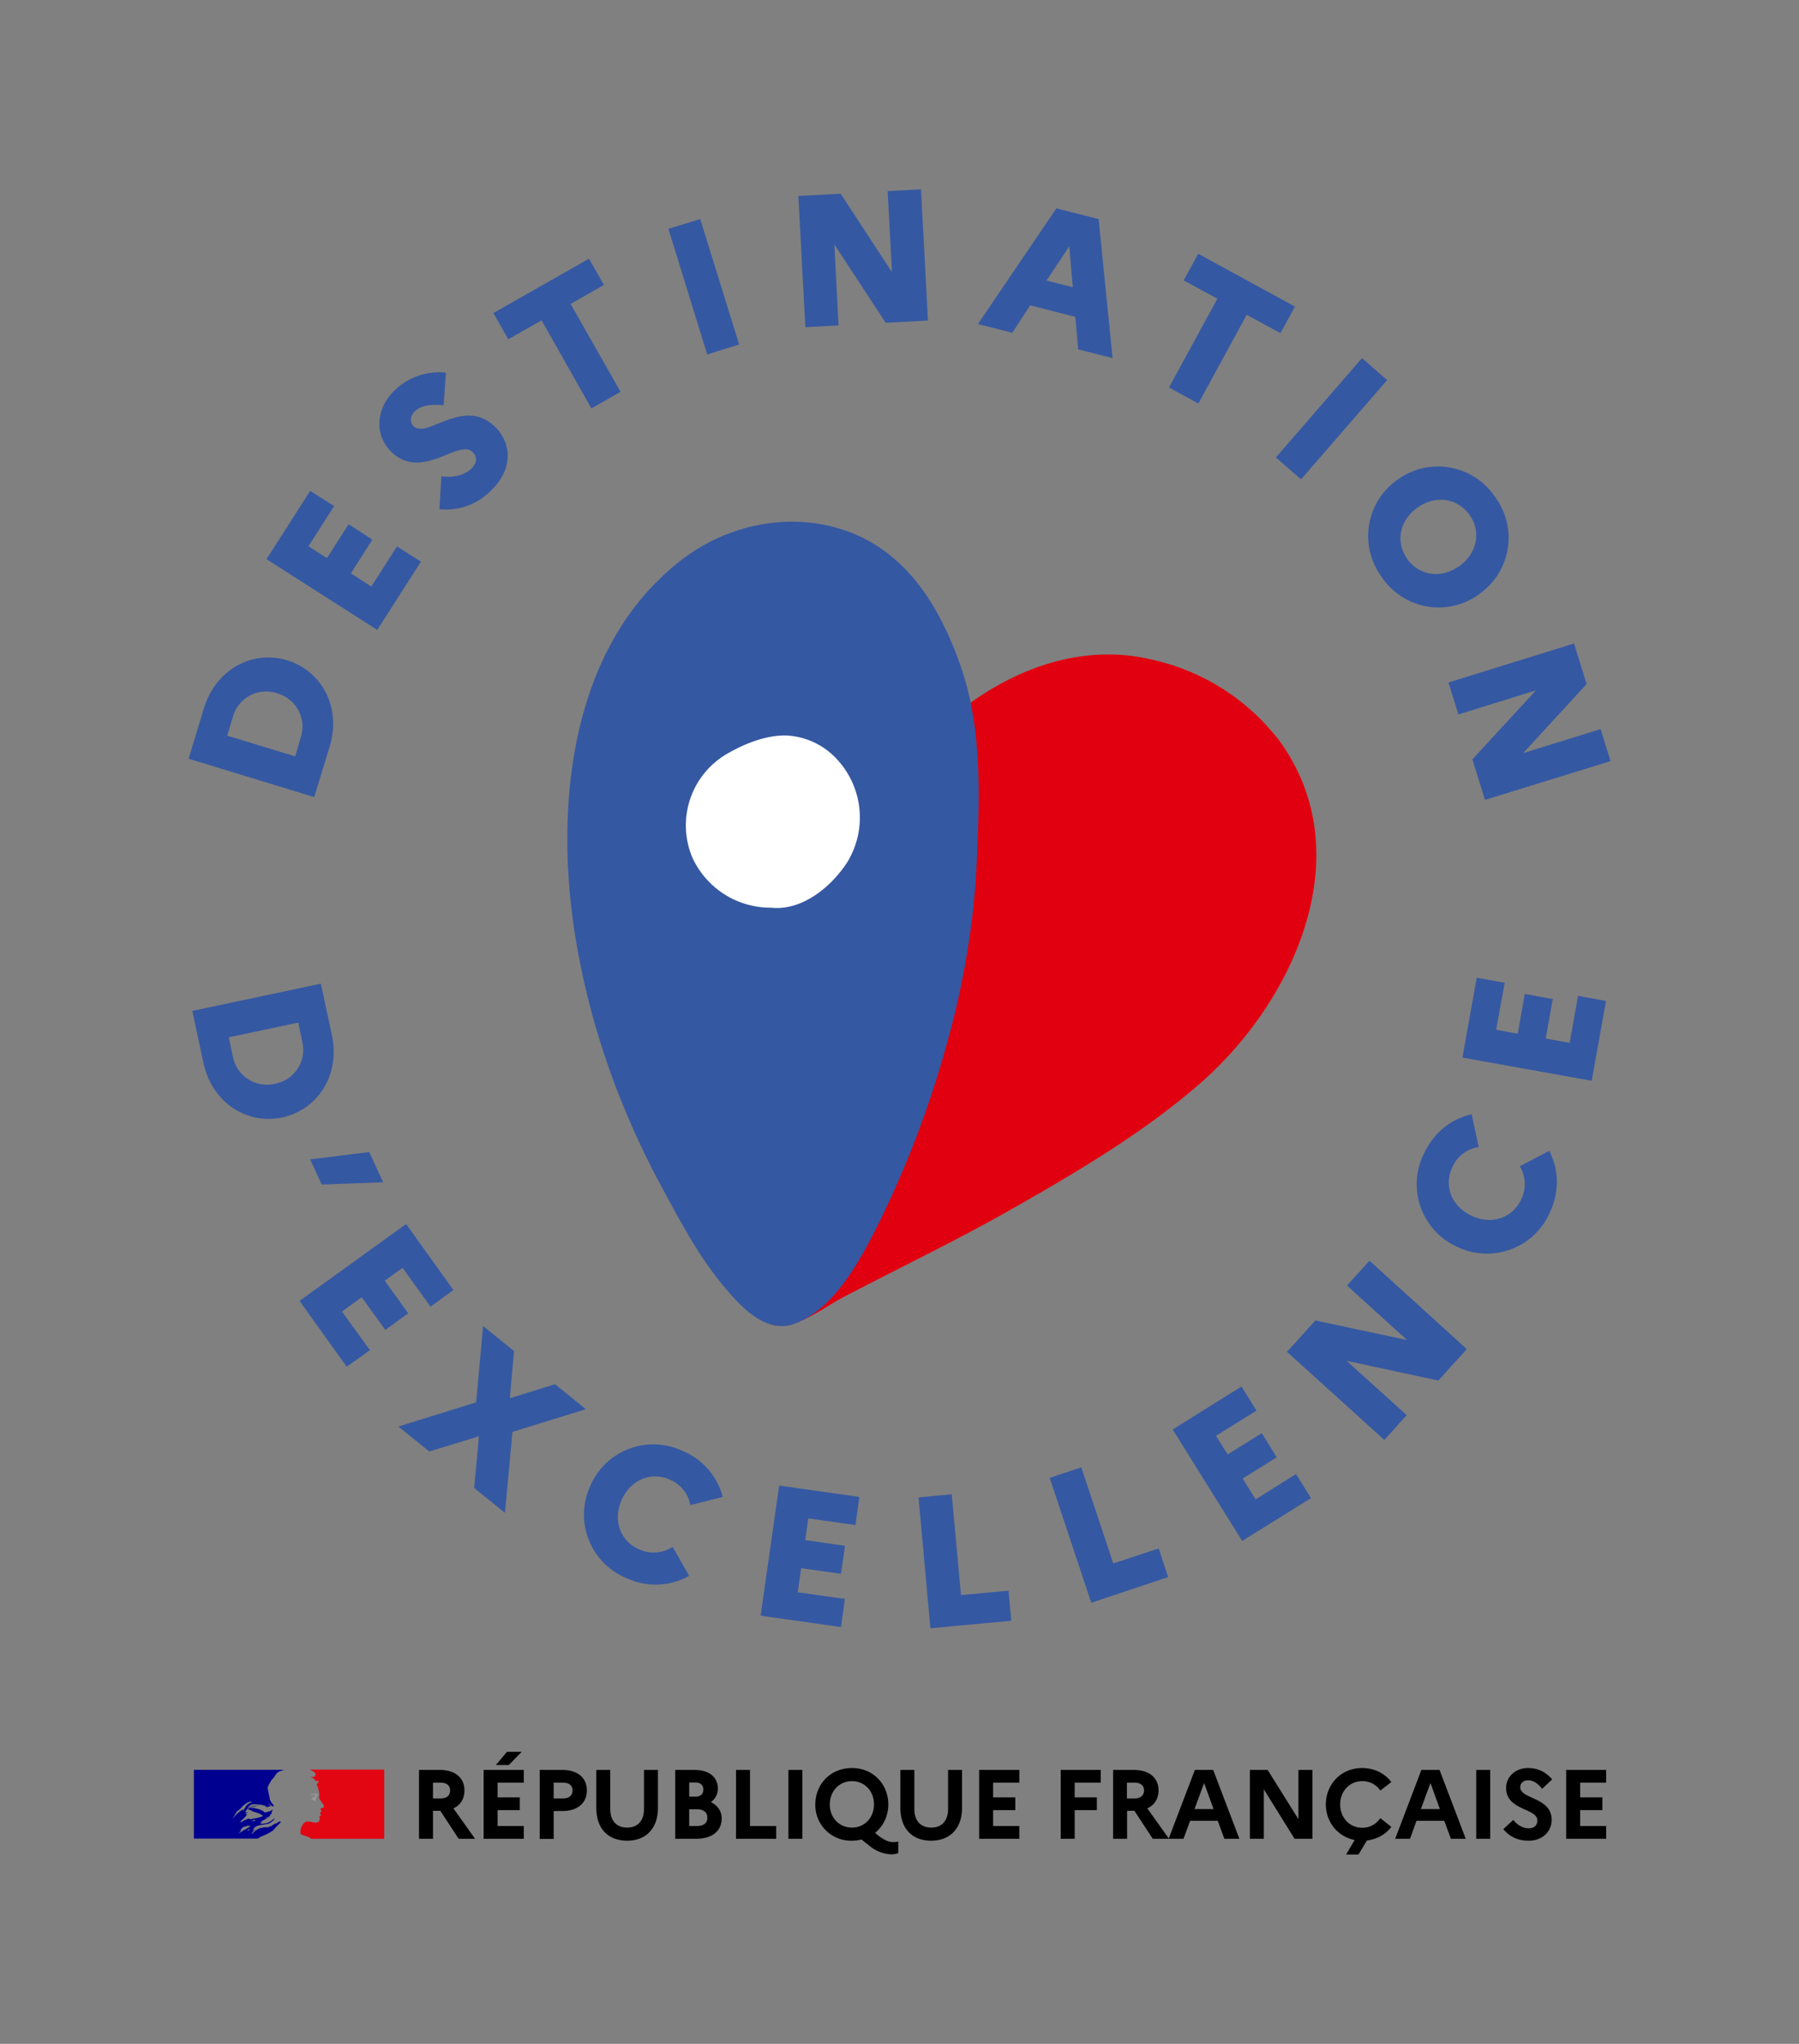
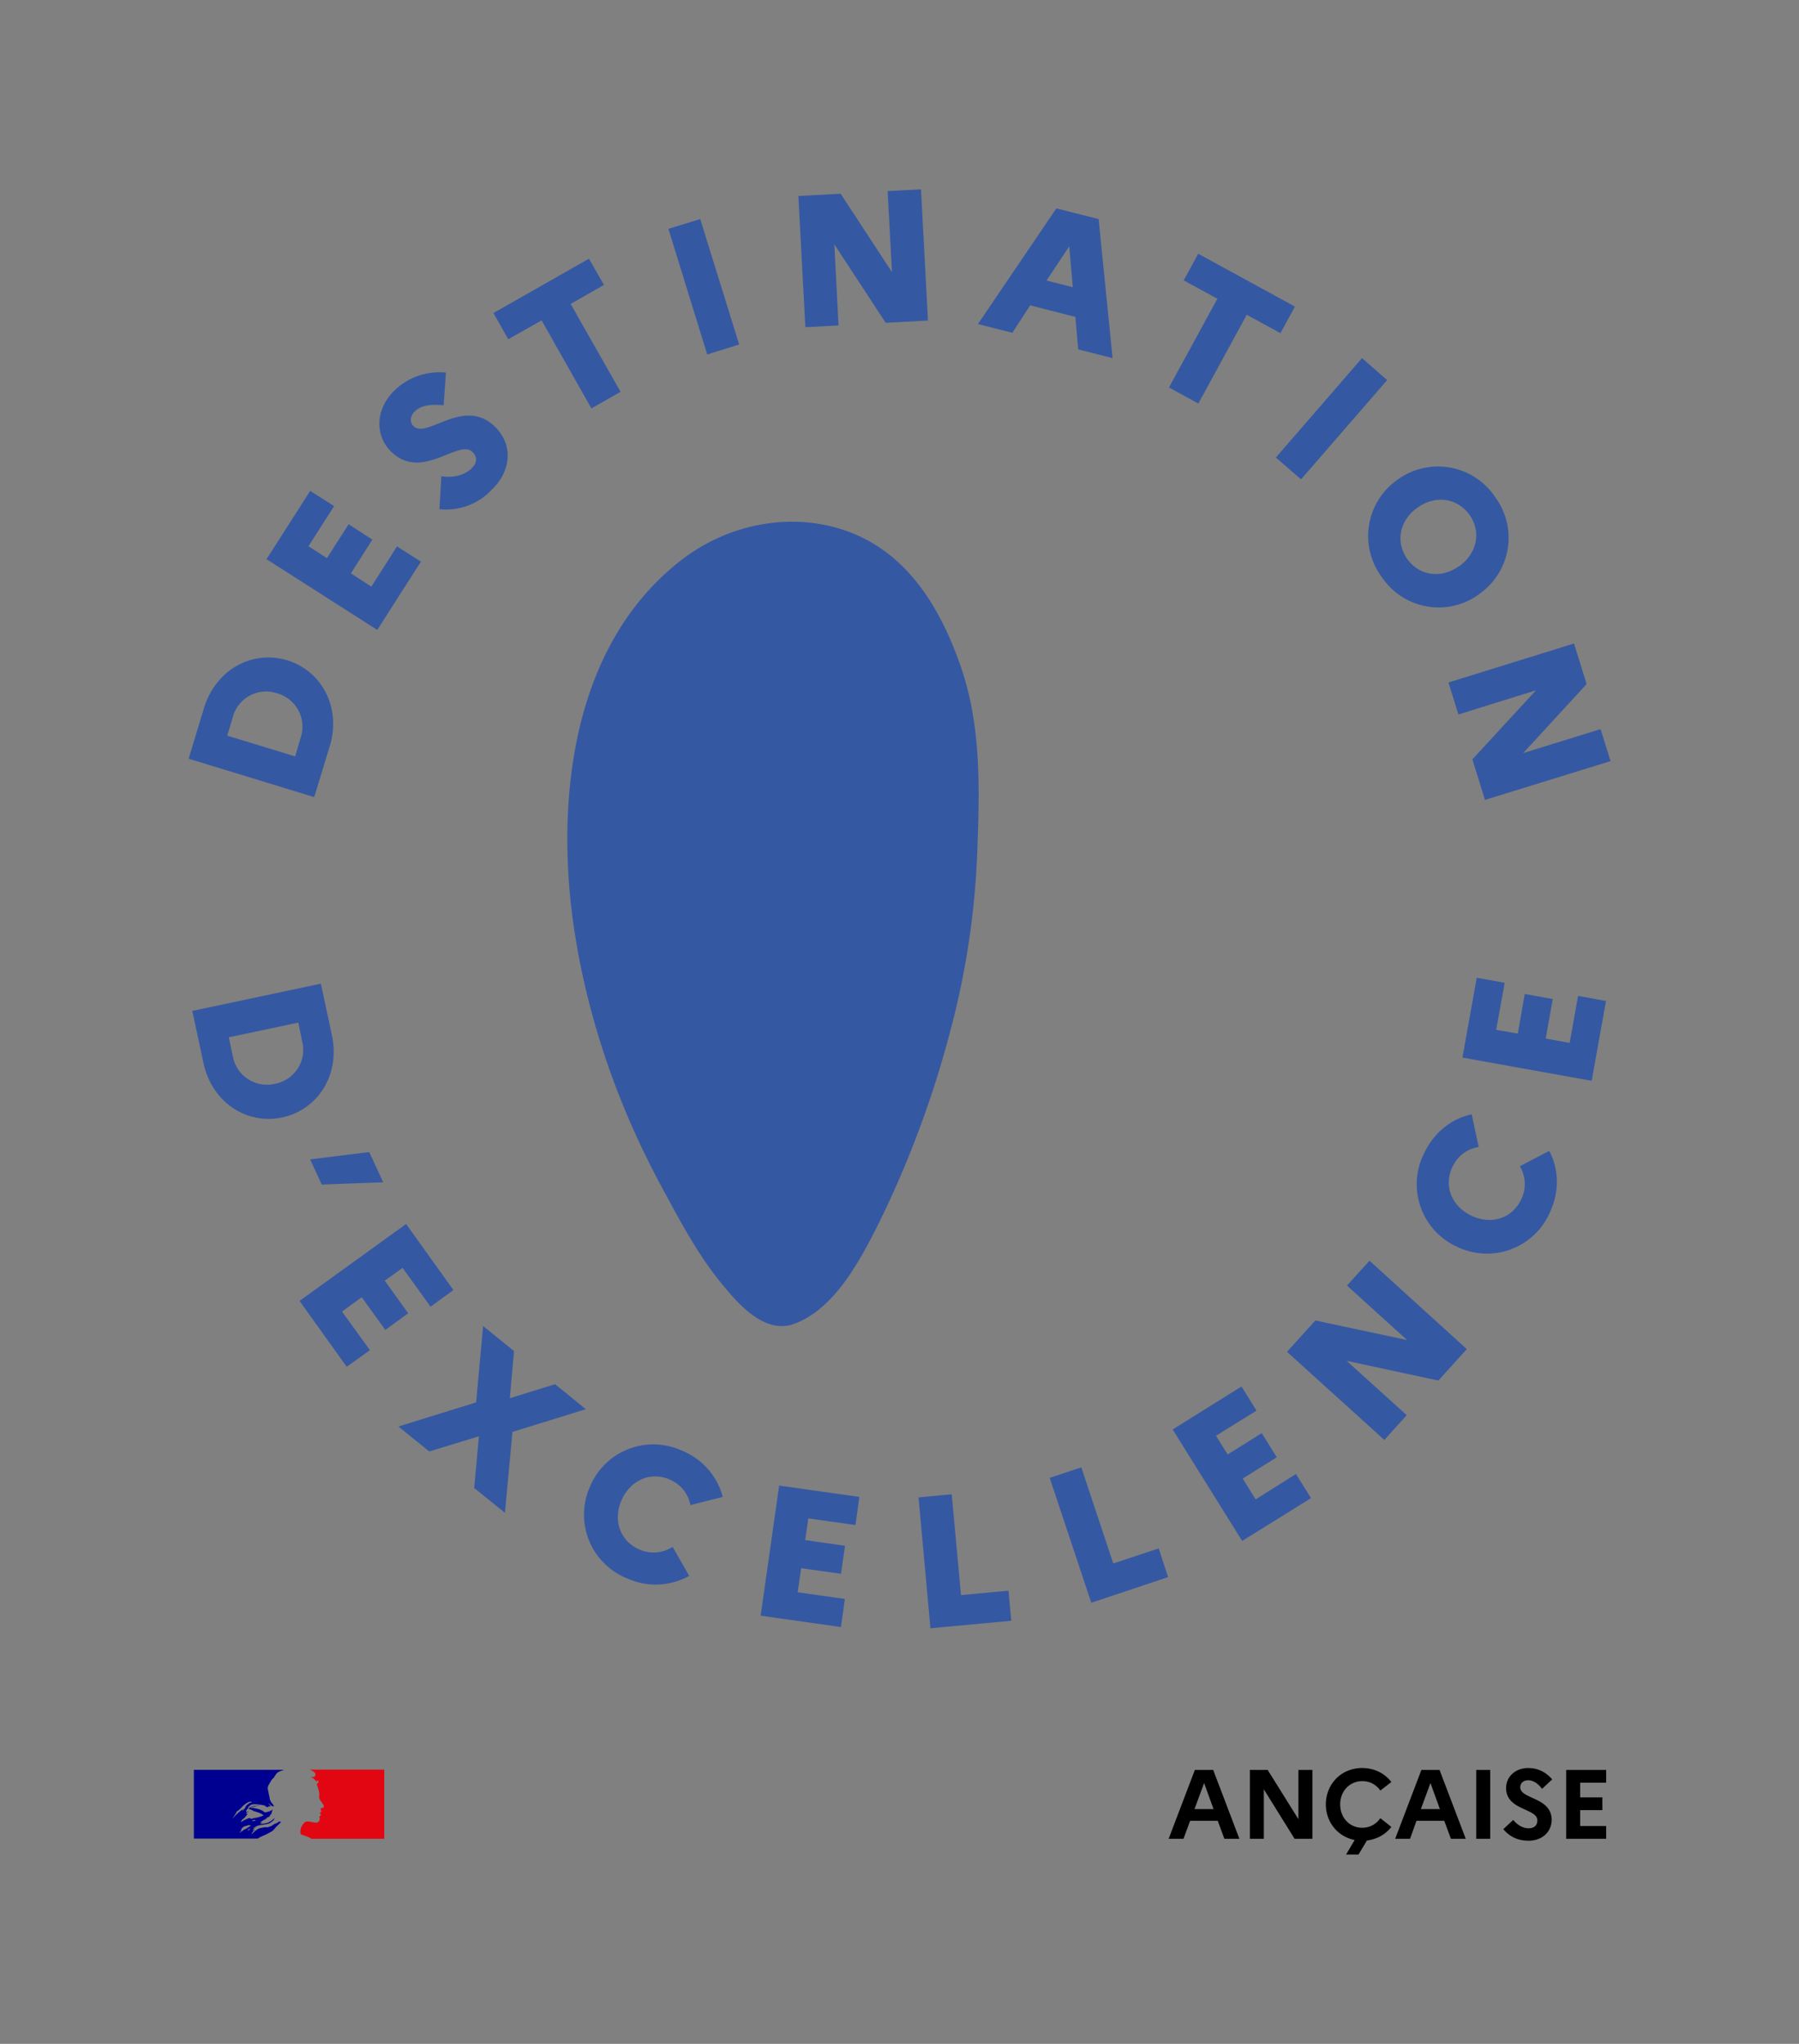
<svg xmlns="http://www.w3.org/2000/svg" xml:space="preserve" viewBox="0 0 1030 1170">
  <rect x="0" y="0" width="1030" height="1170" fill="#808080" stroke="none" />
  <style>.st0{fill:#000090}.st3{fill:#3558a2}</style>
  <g id="Calque_4">
-     <path d="M239.9 1013.2h12c8.7 0 14 4.5 14 11.7 0 4.8-2.2 8.4-6.3 10.3l12.4 17.4h-9.4l-10.5-16h-4.2v16h-8v-39.4zm8 7.3v9h4.5c3.3 0 5.3-1.7 5.3-4.6 0-2.8-2-4.4-5.3-4.4h-4.5zm29-7.3h23v7.3h-15v8.4h12.7v7.3h-12.7v9.1h15v7.3h-23v-39.4zm7-2.8 6.4-7.6h8.4l-7.4 7.6H284zm25.1 2.8h13c8.7 0 14 4.5 14 11.7 0 7.3-5.3 11.8-14 11.8h-5v16h-8v-39.5zm8 7.3v9h5.5c3.3 0 5.3-1.7 5.3-4.6 0-2.8-2-4.4-5.4-4.4h-5.3zm51.7-7.3h8v21.7c0 11.7-6.8 18.8-17.6 18.8-11 0-17.7-7-17.7-18.8v-21.7h8v22.4c0 6.7 3.6 10.6 9.7 10.6 6 0 9.6-3.9 9.6-10.6v-22.4zm17.9 0h11.1c8.2 0 13.3 4 13.3 10.7 0 3.2-1.5 5.9-4 7.7 4 2 6.2 5.3 6.2 9.4 0 7.2-5.6 11.6-14.6 11.6h-12v-39.4zm8 7.3v8h3.5c3 0 4.6-1.5 4.6-4.1 0-2.5-1.7-4-4.5-4h-3.6zm0 15.2v9.6h4.4c3.8 0 6-1.7 6-4.7 0-3.2-2.2-4.9-6-4.9h-4.4zm26.8-22.5h8v32.1h15v7.3h-23zm30 0h8v39.4h-8zm60 41.3c1 0 2 0 2.9-.4v6.7c-1.3.5-2.5.7-4.2.7a21 21 0 0 1-12.7-5.2l-4.2-3.3c-1.7.5-3.6.7-5.5.7a20.4 20.4 0 0 1-20.9-20.8c0-11.2 8.4-20.8 21-20.8 12.4 0 20.8 9.6 20.8 20.8 0 6.5-2.8 12.5-7.6 16.3l1.8 1.5c3.3 2.6 6 3.8 8.6 3.8m-11-21.6c0-7.5-5.3-13.3-12.6-13.3-7.4 0-12.7 5.9-12.7 13.3 0 7.6 5.3 13.3 12.7 13.3 7.3 0 12.6-5.8 12.6-13.3m42.4-19.7h8v21.7c0 11.7-6.8 18.8-17.7 18.8-10.9 0-17.6-7-17.6-18.8v-21.7h8v22.4c0 6.7 3.6 10.6 9.7 10.6 6 0 9.6-3.9 9.6-10.6v-22.4zm17.8 0h23v7.3h-15v8.4h12.7v7.3h-12.7v9.1h15v7.3h-23zm46.7 0h22.9v7.3h-14.9v8.4H628v7.3h-12.7v16.4h-8zm29.9 0h12c8.8 0 14.1 4.5 14.1 11.7 0 4.8-2.3 8.4-6.4 10.3l12.4 17.4H660l-10.5-16h-4.2v16h-8v-39.4zm8 7.3v9h4.5c3.3 0 5.3-1.7 5.3-4.6 0-2.8-2-4.4-5.3-4.4h-4.5z" />
    <path d="M684.1 1013.2h10.5l15 39.4H701l-3.8-10.3h-15.8l-3.8 10.3h-8.5l15-39.4zm10.7 22.4-5.4-14.9-5.5 14.9h11zm20.8-22.4h10.2l17.6 28.2v-28.2h8v39.4h-10.2l-17.6-28.3v28.3h-8zm74.7 27.6 6.3 5c-3.2 4.2-8 7-14 7.8l-4.8 8h-7.1l4.9-8.3c-10-2-16.5-10.5-16.5-20.4 0-11.2 8.4-20.8 20.8-20.8 7.2 0 13 3.2 16.7 8l-6.3 4.9a12.3 12.3 0 0 0-10.3-5.4c-7.4 0-12.7 5.9-12.7 13.3 0 7.6 5.3 13.4 12.7 13.4 4.5 0 8.1-2.3 10.3-5.5m23.4-27.6h10.5l15 39.4h-8.5l-3.8-10.3H811l-3.7 10.3h-8.5l15-39.4zm10.7 22.4-5.4-14.9-5.5 14.9h11zm20.8-22.4h8v39.4h-8zm21.2 28.6c2.4 3 5.6 4.8 8.8 4.8 3.2 0 5-1.7 5-4.5 0-7.1-17.9-5.6-17.9-18.6 0-6.3 5.2-11.4 12.6-11.4 6 0 10.4 2.6 13.8 6.5l-5.8 5.4c-2.3-3-5-4.9-8-4.9-2.7 0-4.5 1.7-4.5 4 0 7 18 5.5 18 18.8-.2 7.3-6 11.8-13.1 11.8-6.7 0-11.1-2.5-14.6-6.6l5.7-5.3zm30.3-28.6h22.9v7.3h-14.9v8.4h12.7v7.3h-12.7v9.1h14.9v7.3h-22.9z" />
    <path d="M146.4 1047.6c.1 0 .2 0 .3-.2l-.3.2m14.4-4.8" class="st0" />
-     <path d="m156.3 1047.9 1.2-1.4a25.7 25.7 0 0 1 3.3-3.2l.2-.3c-.4.2-.6.5-1 .6 0 0-.1 0 0-.1l.7-.6v-.2c-1-.1-1.8.6-2.5 1.2l-.3-.1c-1.2.4-2 1.3-3.1 1.8v-.2l-1.3.6h-2l-2.6.5h-.1l-1.4.6-.1.2-.6.4c-.4.2-.8.6-1.2 1h-.1l-1.2 1.2h-.2v-.1l.2-.3.2-.4.3-.4v-.1c.3-.4.8-.7 1.2-1h-.1l.1-.3c-.1 0-.3 0-.4.2-.1.1-.3.5-.5.5h-.2v-.2l.1-.1v-.2l.2-.2.1-.2v-.1l.5-.5.8-.4.1-.1a5 5 0 0 0-1.2.5v.1h-.3v-.1c0-.2.3-.2.4-.4h.2c2.4-1.8 5.7-1.3 8.4-2.3l.7-.4 1.1-.8c.6-.4 1-1 1.3-1.7l-.1-.1c-1 1-2 1.8-3.3 2.4-1.6.8-3.3.7-5 1 .2-.2.3-.2.5-.2 0-.3.1-.3.3-.5h.2l.1-.1.3-.1c-.2-.3-.6.2-1 0 .1-.2 0-.4.2-.5h.3l.2-.3 3.2-1.8c-.3 0-.4.3-.6.1l.1-.2c.8-.2 1.5-.7 2.3-1-.3 0-.5.3-.8 0 .2 0 .2-.2.5-.2v-.2h.1l-.1-.2c0-.1.3 0 .4-.2h-.2c.2-.4.6-.4 1-.5l-.3-.1.1-.1h-.1c-.2-.1-.1-.2-.1-.3.4-.6.4-1.2.7-1.8l-.2-.1c-.7.8-2 1.1-3 1.4h-.4c-.4.2-1 .2-1.3 0l-.7-.7-1.9-.8c-1.9-.6-3.8-1-5.7-.9.8-.4 1.7-.5 2.6-.7 1.2-.4 2.4-.8 3.8-.8h-.8c-1 0-2 .3-3.2.5l-2.1.6c-.5.1-.7.6-1.2.5v-.2c.7-1 1.6-1.8 2.8-1.9 1.3-.2 2.6 0 4 .2 1 0 1.8.3 2.8.5.4 0 .4.6.7.7.5.1 1 0 1.4.3v-.5c.3-.3.6 0 1 0 .5-.4-.6-1.1-.9-1.6v-.2c.7.5 1.1 1.1 1.9 1.5.4.2 1.2.4 1.1 0-.4-.9-1.1-1.6-1.7-2.3v-.3c-.2 0-.2 0-.2-.2v-.3c-.3-.1-.3-.4-.4-.6-.2-.4 0-1-.2-1.4l-.3-1.2-.7-3.6c-.1-1.4.8-2.5 1.5-3.8.5-1 1.1-1.8 2-2.4.3-.9 1-1.6 1.5-2.4.6-.7 1.6-1.2 2.3-1.5l2-.7H111v39.4h36.6c1.4-1 2.8-1.5 4.8-2.4.9-.5 3-1.5 3.8-2.2m-11.5-5.4h-.4c0-.4.6-.4 1-.6 0 0 .3-.2.4-.1l.6.3c-.5.4-1 .2-1.6.4m-11.4-1.6v-.2a24 24 0 0 0 2.3-3.8c1-.5 1.8-1.3 2.5-2a13 13 0 0 1 4.2-3.3 3 3 0 0 1 2 0c-.3.3-.7.3-1 .5l-.2-.1.1-.2c-.7.8-1.8 1.2-2.4 2.1-.4.8-.7 1.8-1.7 2-.3 0 0-.2 0-.2-2.4 1.5-4 3.2-5.8 5.2m6.2-5-.3.4-.3.3-.1-.1c0-.3.3-.6.6-.7v.2m3.5 11.1-.1.3s.1 0 0 0c-.1.2-.3.4-.5.4h-.1l-.3.3c0 .1-.5 0-.4 0l.6-.6.3-.3.1-.1c.1 0 .5-.1.4 0m-1.3-.6-.9.6-1 .5s0-.1-.1 0c-.3 0-.5.3-.7.5h-.2v.2l-.3.2v.1h-.5l-.3.3-.5.5v.1h-.2v-.1l.1-.3.1-.1.2-.2.2-.4.2-.2v-.1l.1-.1v-.2h.1v-.3l.3-.4-.3.2c0 .1-.2 0-.1 0l.2-.2.4-.4.2-.2.2-.2c.7-.7 2-.7 2.8-1.1.4-.2.9 0 1.2 0l.7.1-1.9 1.2m1.5-5.2.3-.1h-.6v-.2l-1.2.3c-.6.2-1 .6-1.6.7-.8.3-1.5 1-2.4 1.3v-.2c0-.2.3-.3.5-.5l-.1-.2c.6-.8 1.4-1.2 2.1-1.9v-.2l.8-.8c0-.3.4-.6.7-.7 0 0-.2 0-.2-.2-.3 0-.6.1-.9-.1l.5-.3h-.2c0-.2.2-.4.4-.5.3 0 .7 0 .9-.3-.5 0-1.1.2-1.6-.1a4 4 0 0 1 1.8-2.2h.2c0 .4-.2.7-.6.8.6.1 1.2.1 1.8.4 0 .2-.2.1-.3.1.4.2.9 0 1.2.4-.2.2-.4 0-.6 0 2.3.6 4.7 1.2 6.7 2.7a21 21 0 0 1-5.2 1.5h-.6v.2l-.8.1c-.3.2-.8.3-1 0" class="st0" />
+     <path d="m156.3 1047.9 1.2-1.4a25.7 25.7 0 0 1 3.3-3.2l.2-.3c-.4.2-.6.5-1 .6 0 0-.1 0 0-.1l.7-.6v-.2c-1-.1-1.8.6-2.5 1.2l-.3-.1c-1.2.4-2 1.3-3.1 1.8v-.2l-1.3.6h-2l-2.6.5h-.1l-1.4.6-.1.2-.6.4c-.4.2-.8.6-1.2 1h-.1l-1.2 1.2h-.2v-.1l.2-.3.2-.4.3-.4v-.1c.3-.4.8-.7 1.2-1h-.1l.1-.3c-.1 0-.3 0-.4.2-.1.1-.3.5-.5.5h-.2v-.2l.1-.1v-.2l.2-.2.1-.2v-.1l.5-.5.8-.4.1-.1a5 5 0 0 0-1.2.5v.1h-.3v-.1c0-.2.3-.2.4-.4h.2c2.4-1.8 5.7-1.3 8.4-2.3l.7-.4 1.1-.8c.6-.4 1-1 1.3-1.7l-.1-.1c-1 1-2 1.8-3.3 2.4-1.6.8-3.3.7-5 1 .2-.2.3-.2.5-.2 0-.3.1-.3.3-.5h.2l.1-.1.3-.1c-.2-.3-.6.2-1 0 .1-.2 0-.4.2-.5h.3l.2-.3 3.2-1.8c-.3 0-.4.3-.6.1l.1-.2c.8-.2 1.5-.7 2.3-1-.3 0-.5.3-.8 0 .2 0 .2-.2.5-.2v-.2h.1l-.1-.2c0-.1.3 0 .4-.2h-.2c.2-.4.6-.4 1-.5l-.3-.1.1-.1h-.1c-.2-.1-.1-.2-.1-.3.4-.6.4-1.2.7-1.8l-.2-.1c-.7.8-2 1.1-3 1.4h-.4c-.4.2-1 .2-1.3 0l-.7-.7-1.9-.8c-1.9-.6-3.8-1-5.7-.9.8-.4 1.7-.5 2.6-.7 1.2-.4 2.4-.8 3.8-.8h-.8c-1 0-2 .3-3.2.5l-2.1.6c-.5.1-.7.6-1.2.5v-.2c.7-1 1.6-1.8 2.8-1.9 1.3-.2 2.6 0 4 .2 1 0 1.8.3 2.8.5.4 0 .4.6.7.7.5.1 1 0 1.4.3v-.5c.3-.3.6 0 1 0 .5-.4-.6-1.1-.9-1.6v-.2c.7.5 1.1 1.1 1.9 1.5.4.2 1.2.4 1.1 0-.4-.9-1.1-1.6-1.7-2.3v-.3c-.2 0-.2 0-.2-.2v-.3c-.3-.1-.3-.4-.4-.6-.2-.4 0-1-.2-1.4l-.3-1.2-.7-3.6c-.1-1.4.8-2.5 1.5-3.8.5-1 1.1-1.8 2-2.4.3-.9 1-1.6 1.5-2.4.6-.7 1.6-1.2 2.3-1.5l2-.7H111v39.4h36.6c1.4-1 2.8-1.5 4.8-2.4.9-.5 3-1.5 3.8-2.2m-11.5-5.4h-.4c0-.4.6-.4 1-.6 0 0 .3-.2.4-.1l.6.3c-.5.4-1 .2-1.6.4m-11.4-1.6v-.2a24 24 0 0 0 2.3-3.8c1-.5 1.8-1.3 2.5-2a13 13 0 0 1 4.2-3.3 3 3 0 0 1 2 0c-.3.3-.7.3-1 .5l-.2-.1.1-.2c-.7.8-1.8 1.2-2.4 2.1-.4.8-.7 1.8-1.7 2-.3 0 0-.2 0-.2-2.4 1.5-4 3.2-5.8 5.2m6.2-5-.3.4-.3.3-.1-.1c0-.3.3-.6.6-.7v.2m3.5 11.1-.1.3s.1 0 0 0c-.1.2-.3.4-.5.4h-.1c0 .1-.5 0-.4 0l.6-.6.3-.3.1-.1c.1 0 .5-.1.4 0m-1.3-.6-.9.6-1 .5s0-.1-.1 0c-.3 0-.5.3-.7.5h-.2v.2l-.3.2v.1h-.5l-.3.3-.5.5v.1h-.2v-.1l.1-.3.1-.1.2-.2.2-.4.2-.2v-.1l.1-.1v-.2h.1v-.3l.3-.4-.3.2c0 .1-.2 0-.1 0l.2-.2.4-.4.2-.2.2-.2c.7-.7 2-.7 2.8-1.1.4-.2.9 0 1.2 0l.7.1-1.9 1.2m1.5-5.2.3-.1h-.6v-.2l-1.2.3c-.6.2-1 .6-1.6.7-.8.3-1.5 1-2.4 1.3v-.2c0-.2.3-.3.5-.5l-.1-.2c.6-.8 1.4-1.2 2.1-1.9v-.2l.8-.8c0-.3.4-.6.7-.7 0 0-.2 0-.2-.2-.3 0-.6.1-.9-.1l.5-.3h-.2c0-.2.2-.4.4-.5.3 0 .7 0 .9-.3-.5 0-1.1.2-1.6-.1a4 4 0 0 1 1.8-2.2h.2c0 .4-.2.7-.6.8.6.1 1.2.1 1.8.4 0 .2-.2.1-.3.1.4.2.9 0 1.2.4-.2.2-.4 0-.6 0 2.3.6 4.7 1.2 6.7 2.7a21 21 0 0 1-5.2 1.5h-.6v.2l-.8.1c-.3.2-.8.3-1 0" class="st0" />
    <path fill="#e20613" d="M220 1013h-42.5l.4.2 1 .6c.6.3 1.1.7 1.5 1.2.1.2.3.7.2 1-.2.3-.2 1-.6 1-.5.3-1 .3-1.6.2l-.9-.1c1.2.4 2.2 1 3 2 0 .2.3.2.6.2v.2c0 .2-.2.3-.1.5h.2c.4-.2.3-1 .8-.7.4.2.5.8.3 1.1l-.9.8v.5l.4.9.5 1.6c.3 1.2.6 2.3.5 3.4 0 .6-.3 1.1 0 1.7.1.6.5 1 .8 1.6.3.4.6.7.8 1.2.5.7 1.3 1.5.9 2.4-.2.5-1 .4-1.6.7-.4.4 0 1 .2 1.4.4.6-.5 1-1 1.3.2.2.5.1.5.3.1.4.5.6.3 1-.3.4-1.2.6-.8 1.3.3.5.1 1.1 0 1.6-.3.7-.9 1-1.4 1.2a3 3 0 0 1-1.4 0l-.5-.1c-1.2-.2-2.5-.5-3.8-.5a2 2 0 0 0-1 .3 7 7 0 0 0-1 .8v.2h-.2v.2c-.3.2-.5.5-.6.8l-.1.2c-.3.4-.5.9-.6 1.3-.5 1.8-.3 3.2 0 3.6l4.2 1.5c.8.4 1.3.6 1.7 1H220V1013z" />
-     <path fill="#9c9b9b" d="M180 1027.5c.3 0 .8 0 .8.2-.2.6-1.1.7-1.6 1.3h-.2c-.2.2-.1.5-.3.5l-.7.1c.3.3.7.5 1.1.5 0 0 .2.1.2.3l.2-.1h.1v.4c-.2.3-.6.1-.9.2h1.8c.4-.2 0-1 .3-1.3-.2 0 0-.2-.2-.2l.4-.5c.2 0 .4 0 .5-.2 0-.1-.3-.2-.2-.4.4-.3.8-.7.6-1.1 0-.3-.6-.3-1-.4h-1.3c-.3 0-.7.3-1 .4-.6.1-1 .4-1.5.7l1.6-.4c.5 0 .9-.2 1.3 0" />
    <path d="m108 434.3 8.7-28.7c7-23 28.3-33.5 47.8-27.6 19.4 6 31.2 26.6 24.2 49.5l-8.8 28.8-72-22zm22-13.2 39 11.9 3.1-10.6a19.8 19.8 0 0 0-13.4-25.5 19.7 19.7 0 0 0-25.4 13.6l-3.2 10.6zm22.6-101 25-39.1 13.7 8.7-14.7 23 10.6 6.8 12.4-19.4 13.6 8.8-12.3 19.3 11.7 7.6 14.7-23 13.7 8.7-25 39.1-63.4-40.5zm100.1-47.5c6.5 1.1 13.2-.5 17.1-4.3 3.2-3 3.8-6.3.9-9.4-8-8.3-29.6 17.6-47.4-1-8.7-9.2-8.3-24 2.7-34.5a36.8 36.8 0 0 1 29.3-10.1L254 232c-6.7-.7-12.8-.1-16.4 3.4-2.8 2.6-3.1 6.2-1 8.4 7.8 8.1 29.4-17.8 47.6 1.3 10.2 11 7.6 25.4-2.6 35.2a36 36 0 0 1-30 11.2l1.1-18.9zm29.8-93.4 54.7-31.1 8.6 15-19.1 10.9 28.6 50.3-16.7 9.5-28.5-50.4-19.1 10.8-8.5-15zM382.7 131l18.2-5.6 22.3 71.8-18.3 5.7-22.2-71.9zm74.3-18.8 24.3-1.3 29.4 44.9-2.5-46.4 19.1-1 4 75.1-24.2 1.3-29.4-44.9 2.4 46.4-19 1-4-75.1zm147.8 7.1 24.2 6.1 8 79.6-19.7-5-1.6-18.6-25.9-6.6-10.2 15.7-19.7-5 44.9-66.2zm9.4 45-2-23.3-13 19.6 15 3.8zm71.9-19 55.3 30.2-8.3 15.2-19.3-10.5-27.7 50.8-16.8-9.2L697 171l-19.3-10.5 8.3-15.2zm93.7 59.7 14.4 12.6-49.3 56.8-14.4-12.5 49.3-56.9zm67 135.2a39.2 39.2 0 0 1-55.7-9.9 39.3 39.3 0 0 1 9.2-55.8 39.3 39.3 0 0 1 55.7 10 39.2 39.2 0 0 1-9.3 55.7zm-11.4-16c10.3-7.4 12.8-19.7 6-29.4-7-9.8-19.5-11.5-29.7-4.3-10.4 7.3-12.9 19.6-6 29.5 7 9.7 19.4 11.4 29.7 4.1zm65.8 44.2 7.2 23.2-36.3 39.5 44.3-13.7 5.7 18.3-71.9 22.2-7.2-23.2 36.4-39.5L835 409l-5.7-18.3 71.8-22.3zM183.7 563l6.3 29.5c5 23.4-8.6 43-28.5 47.2s-40.2-8.2-45.1-31.6l-6.3-29.4 73.6-15.6zm-13 22.4-39.7 8.4 2.3 10.8a19.8 19.8 0 0 0 24.1 15.8 19.7 19.7 0 0 0 15.6-24.2l-2.2-10.8zm6.9 78.3 33.8-4.2 8 17.3-35.2 1.3-6.6-14.4zm55 37.1 27 37.7-13.1 9.5-16-22.2-10.2 7.3 13.4 18.7-13.1 9.5-13.5-18.7-11.3 8.2 16 22.1-13.3 9.5-27-37.7 61-44zm-4.5 115.8 44.5-13.8 4-43.7 17.7 14.3-2.4 27 25.9-8 17.6 14.3-42 13-4.3 46.3-17.6-14.2 2.7-29.6-28.4 8.7-17.7-14.3zm157 68.9 9.5 16.6a39.4 39.4 0 0 1-35.4 1.5 39.3 39.3 0 0 1-21.5-52.4 39.3 39.3 0 0 1 52.7-20.8 39.3 39.3 0 0 1 23.4 26.5l-18.5 4.7c-1.2-6.1-5-11.7-12-14.7-11-4.7-22.5.5-27.5 12-5 11.7-.6 23.5 10.5 28.2a20 20 0 0 0 18.8-1.6zm60.9-35.1 46 6.5-2.2 16.1-27-3.8-1.8 12.4 22.8 3.3-2.3 16-22.8-3.2-2 13.8 27 3.8-2.2 16.1-46-6.5 10.6-74.5zm79.9 6.8 19-1.8 5.3 57.7 27.2-2.5 1.6 17.2-46.3 4.3-6.8-75zM601 846l18.1-6 18.3 55 26-8.6 5.4 16.4-44 14.7L601 846zm70.4-27.7 39.4-24.6 8.6 13.8-23.2 14.4 6.7 10.7 19.5-12.2 8.6 13.8-19.5 12.2 7.4 11.9 23.1-14.5 8.6 13.8-39.4 24.5-39.8-63.8zm65.4-44.4 16.3-18 52.5 11.2-34.4-31.2 12.9-14.2 55.7 50.6-16.3 18L771 779l34.4 31.1-12.8 14.2-55.8-50.5zm133.4-106.3 16.8-8.8c5.4 10.3 6.1 23 .3 35.4a39.3 39.3 0 0 1-53.1 19.5 39.3 39.3 0 0 1-18.9-53.4c5.9-12.4 16-20 27.3-22.4l4 18.7c-6.1 1-11.9 4.6-15 11.4-5.2 10.9-.5 22.6 11 28 11.4 5.3 23.3 1.4 28.4-9.5a20 20 0 0 0-.8-18.9zm-32.9-62.2 8.2-45.7 16 2.9-4.9 26.9 12.4 2.2 4-22.7 16 2.9-4 22.6 13.7 2.5 4.8-26.9 16 2.9-8.2 45.7-74-13.3z" class="st3" />
-     <path fill="#e1000f" d="M731.1 422.3a125.5 125.5 0 0 0-71.2-44.6c-100.2-24.5-225.4 99.6-234.6 342.9-.3 12 1.7 23.9 8.6 32.2 13 15.8 35.5-3.2 48.5-10 31.8-16.7 64.3-32.2 95.5-49.9 37.6-21.3 76.8-44.4 109.3-72.8 54.4-47.5 92.9-133.1 44-197.8z" />
    <path d="M550.4 382.5c-11.3-33-29.6-64.7-63.7-77.8-32-12.2-68.4-5.3-95.4 15C324.8 370 317 465.4 330.2 541c8.5 48.8 25.2 95 48.6 138.4 10.4 19.2 20.7 38.9 34.6 55.7 8.7 10.6 22 26.1 37.4 23.8l.6-.2h.6c24.9-7.2 40.3-37 51-58.2a584.5 584.5 0 0 0 41-110A462.1 462.1 0 0 0 559.6 485c1.3-34.2 2-69.7-9.2-102.5z" class="st3" />
-     <path fill="#fff" d="M478.3 433.7a42 42 0 0 0-28.7-12.7c-11 0-22.2 4.3-31.7 9.6a47.4 47.4 0 0 0-21.5 60.3 49.2 49.2 0 0 0 45 28.7c17.4 1.9 34-11.3 43.5-25.7a49 49 0 0 0-6.6-60.2z" />
  </g>
</svg>